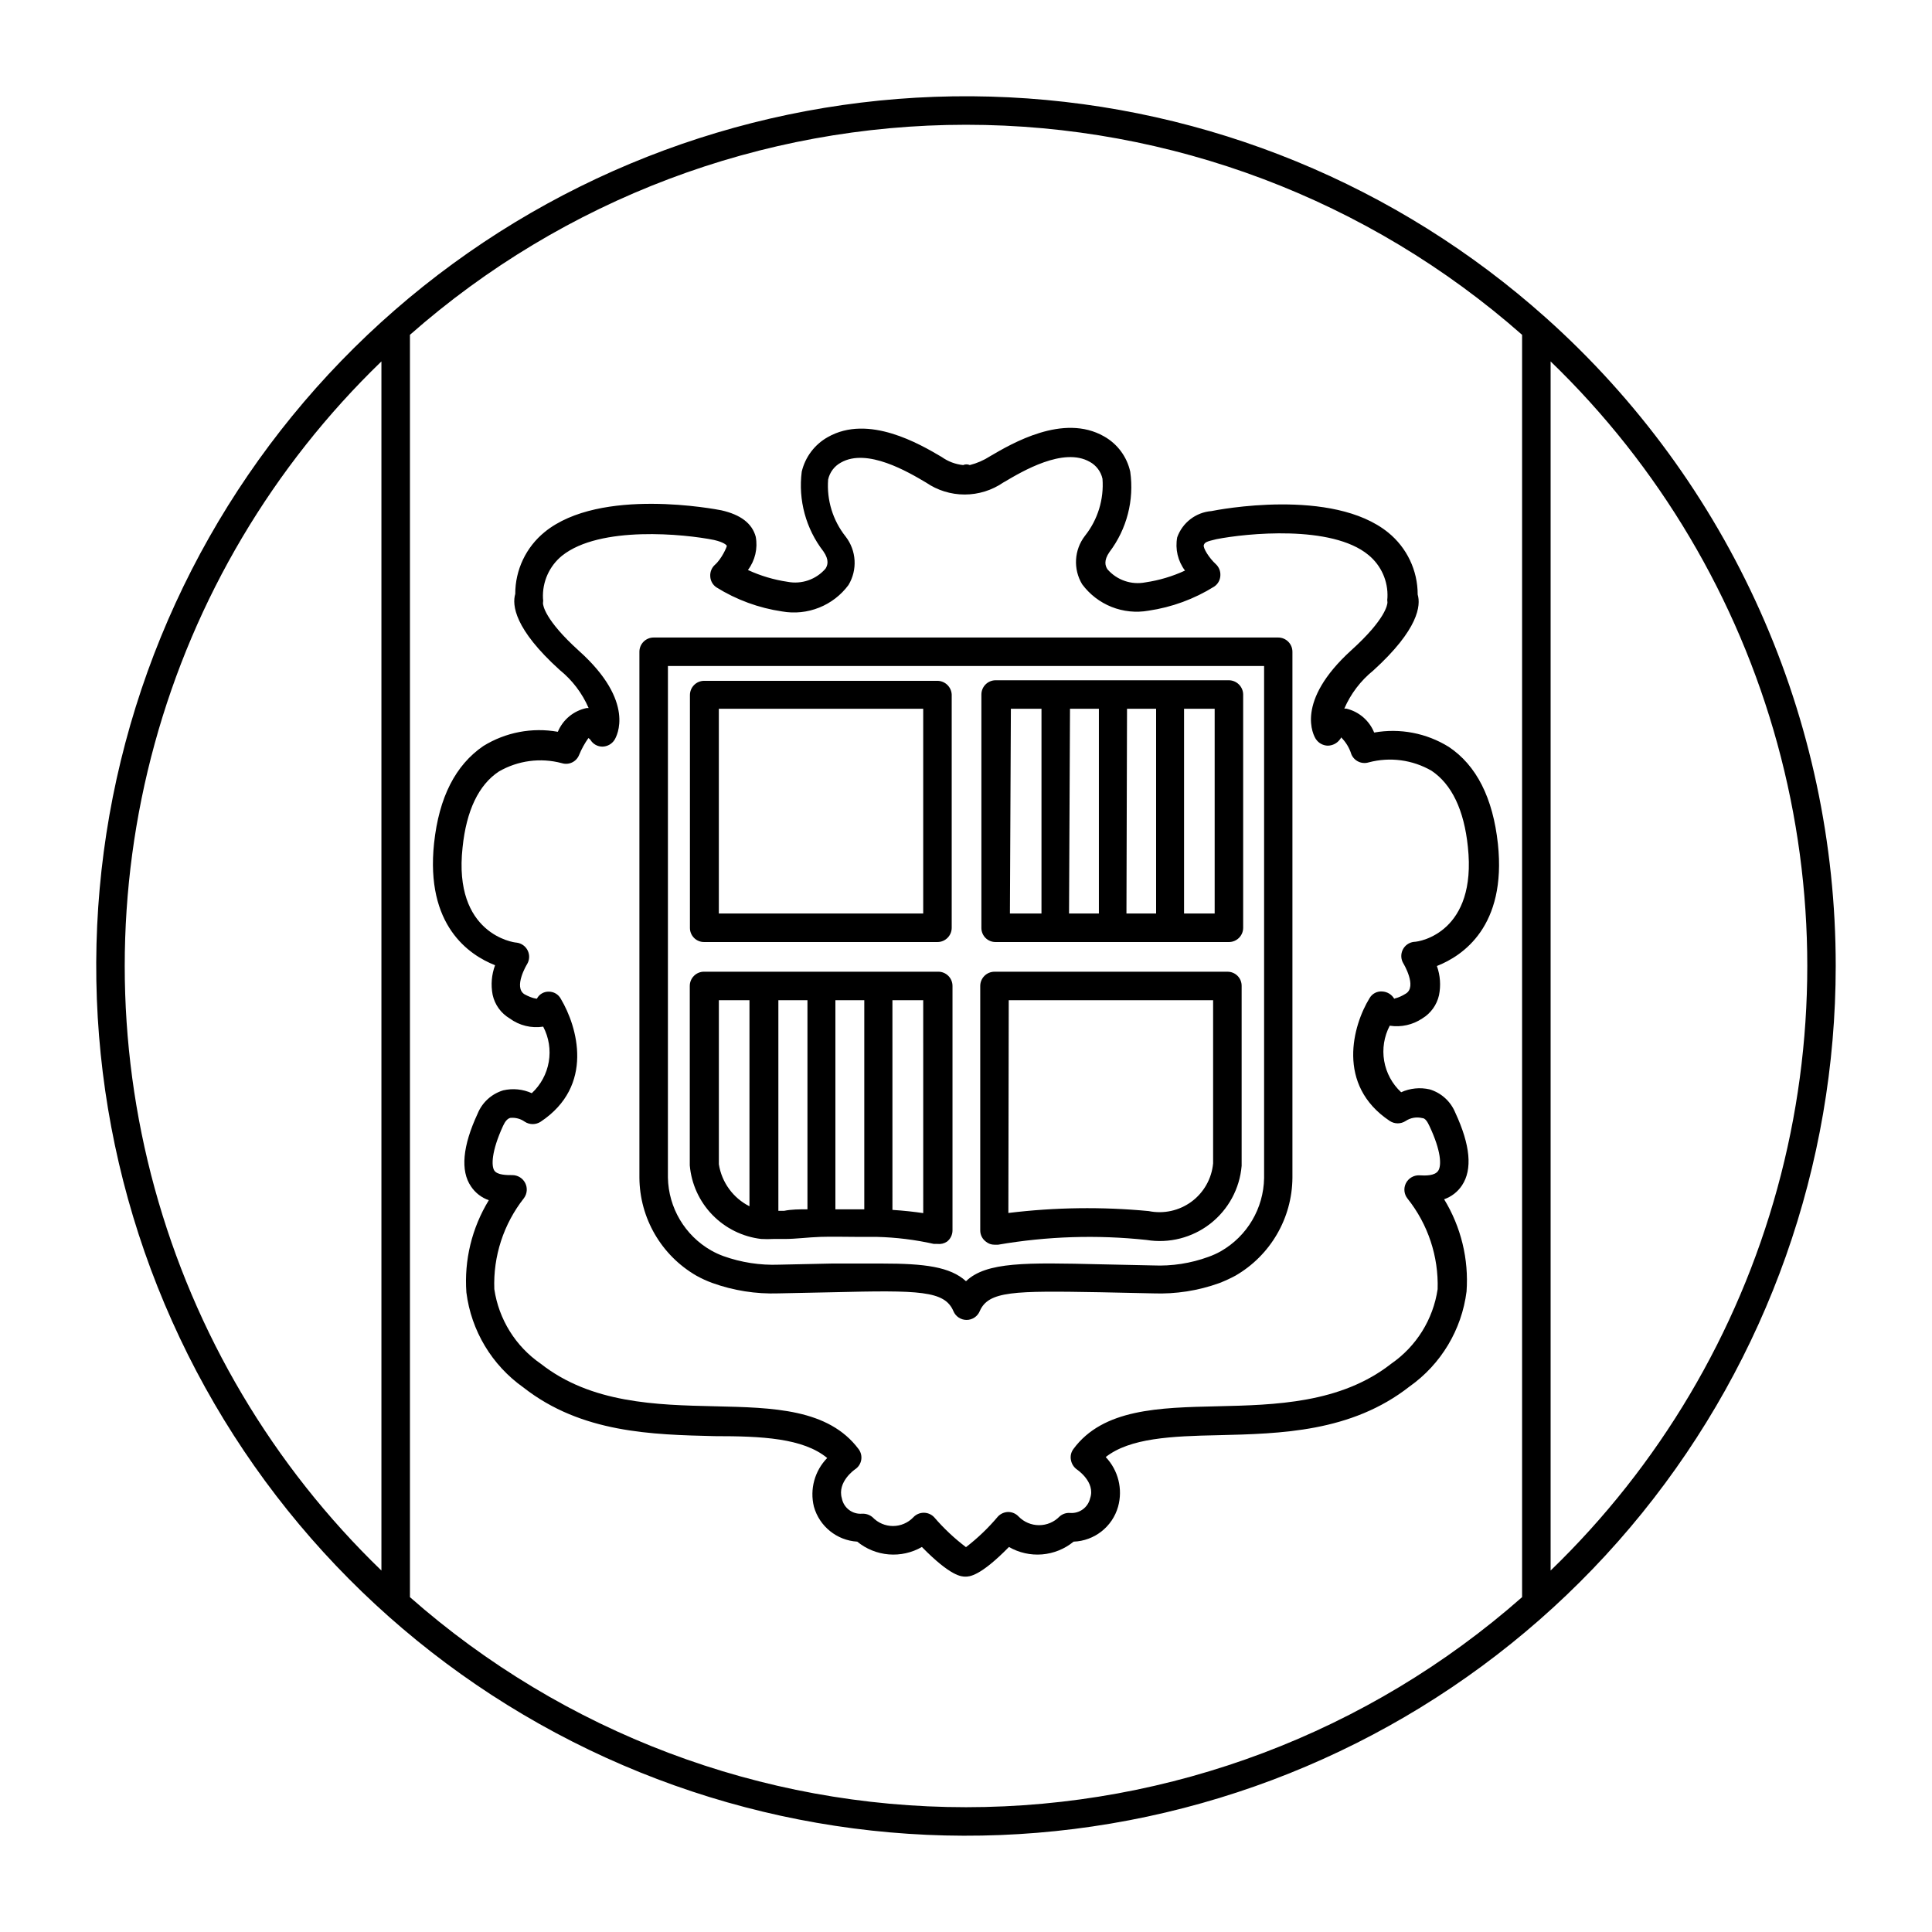
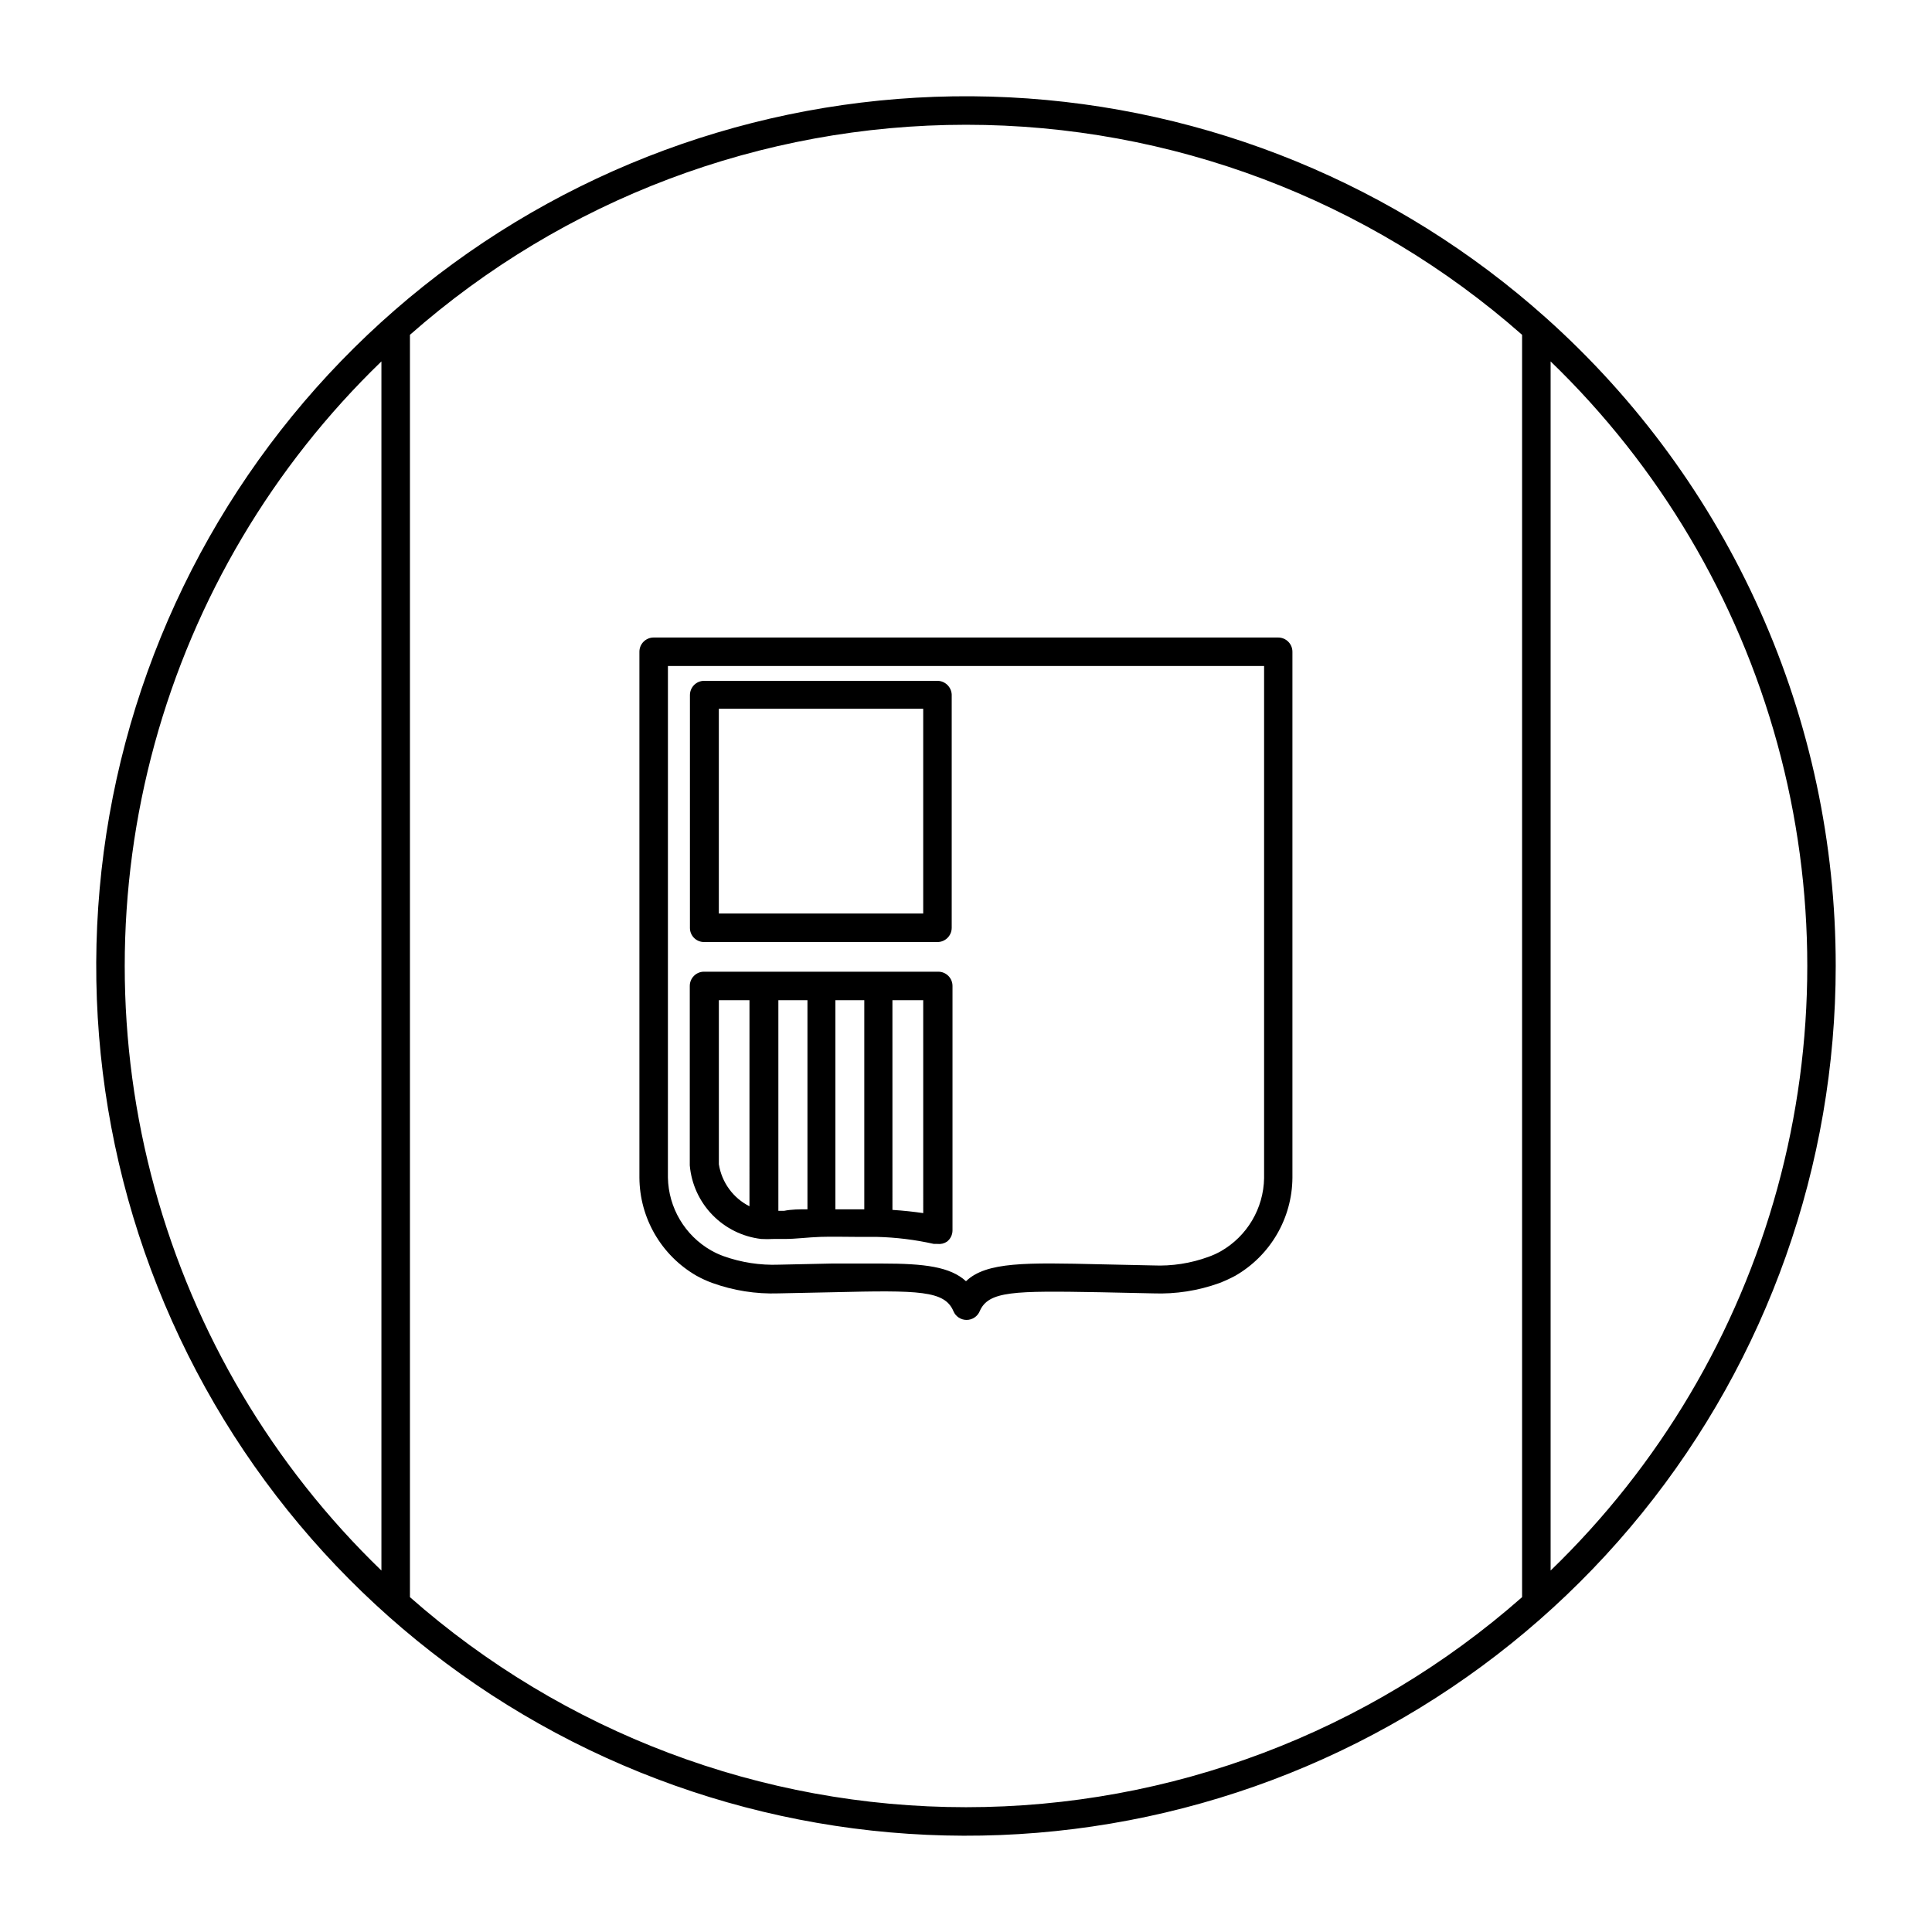
<svg xmlns="http://www.w3.org/2000/svg" fill="#000000" width="800px" height="800px" version="1.1" viewBox="144 144 512 512">
  <g>
    <path d="m553.66 228.2c-39.336-35.184-89.555-55.801-142.27-58.41-52.711-2.609-104.72 12.949-147.34 44.074-42.617 31.125-73.266 75.934-86.816 126.94-13.555 51.004-9.195 105.12 12.352 153.29 21.543 48.176 58.969 87.5 106.02 111.4 47.051 23.898 100.88 30.93 152.49 19.914 51.613-11.016 97.883-39.406 131.08-80.438 33.195-41.027 51.309-92.203 51.309-144.98 0.016-32.434-6.82-64.504-20.062-94.109-13.238-29.605-32.586-56.082-56.77-77.691zm-308.58 332.01c-28.762-27.766-49.52-62.762-60.094-101.32-10.574-38.551-10.574-79.242 0-117.79 10.574-38.555 31.332-73.551 60.094-101.32zm302.29 7.055v-0.004c-40.707 35.875-93.105 55.668-147.36 55.668-54.262 0-106.66-19.793-147.37-55.668v-334.53c40.711-35.875 93.105-55.668 147.37-55.668 54.258 0 106.66 19.793 147.36 55.668zm7.559-7.055v-320.43c28.758 27.766 49.516 62.762 60.09 101.32 10.574 38.551 10.574 79.242 0 117.79-10.574 38.555-31.332 73.551-60.09 101.32z" />
-     <path d="m393.6 265.13c-5.793-3.426-19.445-11.438-30.23-5.289-3.484 1.953-5.988 5.281-6.902 9.168-0.961 7.519 1.105 15.113 5.742 21.109 1.613 2.316 1.109 3.727 0.555 4.586-2.492 2.879-6.336 4.207-10.074 3.477-3.625-0.535-7.152-1.586-10.48-3.125 1.895-2.519 2.644-5.719 2.066-8.816-0.957-3.527-3.981-5.844-9.117-7.004-1.309-0.25-32.043-6.246-46.805 5.742v0.004c-4.949 4.012-7.82 10.051-7.809 16.422-0.855 2.922-0.25 9.27 11.789 20.152 3.328 2.691 5.953 6.148 7.656 10.078h-0.504c-3.438 0.699-6.309 3.059-7.656 6.297-6.824-1.215-13.855 0.133-19.75 3.777-7.356 5.039-11.738 13.551-13.047 25.746-2.316 21.816 9.27 29.625 16.172 32.344h-0.004c-0.93 2.492-1.156 5.195-0.652 7.809 0.566 2.641 2.211 4.922 4.535 6.297 2.547 1.875 5.738 2.652 8.867 2.168 1.504 2.863 2.023 6.141 1.477 9.328-0.547 3.188-2.129 6.106-4.5 8.305-2.371-1.07-5.023-1.336-7.559-0.754-3.09 0.926-5.594 3.203-6.801 6.195-3.981 8.566-4.586 15.113-1.762 19.246h-0.004c1.137 1.711 2.797 3.004 4.738 3.676-4.481 7.328-6.559 15.871-5.945 24.438 1.277 10.145 6.762 19.285 15.113 25.188 15.418 12.09 34.16 12.496 50.684 12.898 12.445 0 23.426 0.504 29.824 5.793-3.324 3.402-4.66 8.281-3.523 12.898 1.465 5.219 6.074 8.938 11.484 9.27 2.375 1.949 5.285 3.125 8.344 3.379 3.062 0.25 6.125-0.434 8.785-1.969 7.707 7.859 10.531 7.859 11.539 7.859 1.008 0 3.828 0 11.539-7.859h-0.004c2.664 1.535 5.727 2.219 8.785 1.969 3.062-0.254 5.973-1.43 8.348-3.379 5.523-0.207 10.285-3.949 11.789-9.27 1.293-4.652 0.047-9.645-3.277-13.148 6.398-5.039 17.383-5.543 29.824-5.793 16.523-0.402 35.266-0.805 50.684-12.898h0.004c8.348-5.902 13.832-15.043 15.113-25.191 0.613-8.566-1.465-17.109-5.945-24.434 1.938-0.676 3.602-1.965 4.734-3.68 2.82-4.231 2.215-10.68-1.762-19.246v0.004c-1.211-2.992-3.711-5.273-6.801-6.199-2.535-0.582-5.191-0.316-7.559 0.758-2.371-2.199-3.953-5.117-4.5-8.305-0.547-3.188-0.027-6.469 1.477-9.332 3.012 0.465 6.086-0.215 8.617-1.914 2.25-1.359 3.852-3.578 4.434-6.144 0.527-2.59 0.336-5.273-0.555-7.758 6.902-2.719 18.488-10.531 16.172-32.344-1.309-12.191-5.691-20.859-13.047-25.746h-0.004c-5.891-3.648-12.926-4.992-19.746-3.781-1.289-3.195-4.051-5.562-7.406-6.348h-0.504c1.699-3.926 4.328-7.383 7.656-10.074 12.043-10.934 12.645-17.281 11.789-20.152 0.012-6.375-2.859-12.41-7.809-16.426-14.762-11.992-45.344-5.996-46.855-5.691-4.125 0.332-7.676 3.055-9.066 6.953-0.578 3.098 0.168 6.297 2.066 8.816-3.328 1.535-6.856 2.59-10.48 3.121-3.738 0.73-7.582-0.594-10.078-3.477-0.555-0.855-1.059-2.266 0.555-4.586v0.004c4.59-6.074 6.566-13.727 5.492-21.262-0.875-3.973-3.402-7.383-6.953-9.371-10.781-6.144-24.383 1.863-30.23 5.289h0.004c-1.645 1.059-3.449 1.84-5.34 2.32-0.562-0.25-1.203-0.25-1.766 0-2.031-0.207-3.977-0.938-5.641-2.117zm16.625 6.551c4.684-2.769 15.617-9.27 22.57-5.289v-0.004c1.723 0.934 2.953 2.57 3.375 4.484 0.414 5.441-1.242 10.84-4.637 15.117-2.879 3.715-3.18 8.816-0.754 12.844 1.992 2.688 4.691 4.766 7.797 6.004 3.106 1.234 6.492 1.582 9.785 1 6.191-0.906 12.125-3.086 17.434-6.398 0.961-0.648 1.555-1.715 1.613-2.871 0.086-1.156-0.359-2.289-1.211-3.074-1.762-1.613-3.426-4.281-3.176-5.039 0.25-0.754 0.754-0.957 3.324-1.562 7.91-1.562 30.582-3.879 40.305 4.18l0.004 0.004c3.367 2.754 5.238 6.938 5.035 11.285-0.074 0.418-0.074 0.844 0 1.262 0 0.605-0.504 4.484-9.523 12.645-15.113 13.703-10.078 22.672-9.422 23.629h0.004c0.703 1.043 1.867 1.68 3.125 1.711 1.277-0.012 2.473-0.629 3.223-1.66 0 0 0.352-0.402 0.301-0.555 1.266 1.246 2.199 2.785 2.723 4.484 0.746 1.793 2.727 2.727 4.586 2.164 5.633-1.5 11.629-0.703 16.676 2.219 5.34 3.578 8.613 10.379 9.621 20.152 2.418 22.52-12.594 25.191-14.309 25.191-1.281 0.148-2.398 0.945-2.961 2.109-0.562 1.164-0.488 2.535 0.191 3.633 0 0 3.68 6.098 0.656 7.961-2.168 1.359-3.176 1.211-3.074 1.41-0.664-1.168-1.883-1.914-3.227-1.965-1.355-0.102-2.648 0.582-3.324 1.762-4.383 7.106-8.969 23.023 5.34 32.547 1.285 0.852 2.949 0.852 4.234 0 1.289-0.852 2.879-1.125 4.383-0.754 0.754 0 1.359 0.906 1.914 2.117 3.125 6.648 3.223 10.48 2.316 11.84s-3.324 1.309-5.039 1.211v-0.004c-1.484-0.039-2.859 0.785-3.527 2.113-0.664 1.332-0.484 2.93 0.457 4.082 5.406 6.801 8.227 15.297 7.957 23.98-1.188 8.004-5.637 15.152-12.293 19.75-13.402 10.531-30.832 10.934-46.148 11.285-15.316 0.352-30.23 0.656-38.09 11.336h0.004c-0.617 0.824-0.855 1.867-0.656 2.871 0.172 1.012 0.734 1.918 1.562 2.519 0 0 5.039 3.324 3.527 7.656v0.004c-0.57 2.441-2.844 4.094-5.34 3.879-1.016-0.074-2.019 0.273-2.773 0.957-1.422 1.461-3.375 2.285-5.414 2.285-2.043 0-3.996-0.824-5.418-2.285-0.703-0.758-1.684-1.195-2.719-1.211-1.051 0.008-2.055 0.445-2.773 1.211-2.519 3-5.356 5.719-8.461 8.109-3.078-2.328-5.898-4.981-8.414-7.91-0.715-0.77-1.719-1.207-2.773-1.207-1.051 0-2.055 0.438-2.769 1.207-1.406 1.473-3.356 2.309-5.391 2.309s-3.984-0.836-5.391-2.309c-0.77-0.66-1.758-1-2.769-0.957-2.582 0.227-4.91-1.535-5.391-4.078-1.258-4.332 3.324-7.559 3.477-7.656l-0.004-0.004c0.875-0.559 1.477-1.461 1.66-2.484 0.18-1.023-0.074-2.078-0.699-2.906-8.012-10.68-22.621-10.984-38.09-11.336-15.469-0.352-32.746-0.754-46.148-11.285-6.656-4.598-11.105-11.746-12.293-19.75-0.332-8.723 2.453-17.277 7.859-24.133 0.852-1.16 0.98-2.703 0.332-3.988-0.648-1.289-1.965-2.102-3.406-2.106-1.461 0-3.981 0-4.785-1.211-0.805-1.211-0.805-5.039 2.316-11.84 0.555-1.211 1.16-1.914 1.914-2.117v0.004c1.355-0.137 2.719 0.219 3.828 1.008 1.285 0.848 2.953 0.848 4.234 0 14.309-9.523 9.723-25.191 5.34-32.547-0.629-1.195-1.875-1.938-3.223-1.914-1.312-0.027-2.527 0.695-3.125 1.863 0 0-1.109 0-3.273-1.16-3.023-1.863 0.605-7.91 0.656-7.961l-0.004 0.004c0.684-1.102 0.754-2.469 0.191-3.633-0.559-1.164-1.68-1.961-2.961-2.113-0.707 0-16.828-2.215-14.309-25.191 1.008-9.824 4.281-16.625 9.621-20.152 5.047-2.922 11.047-3.719 16.676-2.215 1.863 0.59 3.859-0.355 4.586-2.168 0.648-1.582 1.477-3.09 2.469-4.484 0.219 0.129 0.406 0.301 0.555 0.504 0.676 1.105 1.879 1.777 3.176 1.766 1.281-0.027 2.473-0.688 3.172-1.766 0.605-0.957 5.691-10.078-9.422-23.629-9.02-8.16-9.523-12.043-9.523-12.645h0.004c0.074-0.414 0.074-0.844 0-1.258-0.203-4.348 1.668-8.531 5.035-11.285 10.078-8.062 32.598-5.742 40.305-4.18 2.621 0.605 3.324 1.359 3.375 1.562 0.051 0.203-1.359 3.477-3.176 5.039l0.004-0.004c-0.852 0.785-1.301 1.918-1.211 3.074 0.055 1.156 0.652 2.219 1.613 2.871 5.309 3.312 11.242 5.488 17.434 6.398 3.289 0.582 6.68 0.234 9.785-1.004 3.106-1.234 5.805-3.312 7.797-6 2.426-4.027 2.125-9.133-0.758-12.848-3.391-4.273-5.047-9.672-4.633-15.113 0.422-1.914 1.652-3.551 3.375-4.484 6.953-3.981 17.887 2.519 22.57 5.289 3.012 2.066 6.578 3.172 10.227 3.172 3.652 0 7.219-1.105 10.23-3.172z" />
    <path d="m313.45 316.72v139.36c0.062 10.734 5.816 20.629 15.113 25.996 1.34 0.746 2.738 1.387 4.18 1.914 5.617 2.027 11.566 2.969 17.535 2.769l14.457-0.301c22.922-0.555 29.625-0.453 31.941 5.039 0.594 1.391 1.965 2.297 3.477 2.297 1.516 0 2.883-0.906 3.477-2.297 2.316-5.391 9.02-5.441 31.941-5.039l14.055 0.301h0.004c5.945 0.219 11.883-0.703 17.48-2.719 1.469-0.566 2.898-1.223 4.281-1.965 9.281-5.359 15.035-15.23 15.117-25.949v-139.4c0-2.086-1.691-3.777-3.781-3.777h-165.5c-2.086 0-3.777 1.691-3.777 3.777zm7.559 3.777h157.99v135.73c-0.145 8.012-4.484 15.359-11.438 19.348-1.059 0.602-2.172 1.105-3.324 1.512-4.691 1.715-9.672 2.484-14.66 2.266l-13.957-0.301c-19.547-0.453-30.23-0.707-35.621 4.484-4.18-3.828-10.984-4.684-22.219-4.684h-13.402l-13.957 0.301h0.004c-5 0.188-9.996-0.582-14.711-2.269-1.129-0.414-2.227-0.918-3.273-1.512-6.941-3.969-11.285-11.297-11.438-19.293z" />
    <path d="m345.74 472.34c1.074 0.059 2.148 0.059 3.223 0h2.973c3.023 0 6.246-0.453 9.523-0.555 3.273-0.102 6.246 0 9.32 0h5.594v0.004c5.086 0.125 10.148 0.75 15.113 1.863h0.957c0.887 0.105 1.777-0.109 2.519-0.605 0.918-0.715 1.457-1.809 1.461-2.973v-64.789c0-2.086-1.691-3.777-3.777-3.777h-62.07c-2.086 0-3.777 1.691-3.777 3.777v47.559c0.43 4.934 2.547 9.57 6 13.121 3.449 3.551 8.023 5.805 12.941 6.375zm34.762-63.277h8.16l0.004 56.426c-2.418-0.352-5.039-0.656-8.16-0.855zm-15.113 0h7.656v55.418h-7.656zm-15.113 0h7.707v55.418c-2.117 0-4.231 0-6.195 0.402h-1.512zm-15.77 0h8.113l-0.004 54.613c-4.336-2.191-7.352-6.336-8.109-11.133z" />
    <path d="m330.62 393.65h61.816c2.086 0 3.777-1.695 3.777-3.781v-61.816c-0.105-2.016-1.758-3.606-3.777-3.629h-61.816c-2.09 0-3.781 1.691-3.781 3.781v61.715c0 0.996 0.402 1.953 1.113 2.656 0.707 0.699 1.668 1.086 2.668 1.074zm3.879-61.82h54.16v54.262h-54.16z" />
-     <path d="m407.55 473.86h0.957c12.996-2.242 26.238-2.664 39.348-1.258 5.988 0.977 12.109-0.59 16.891-4.32 4.781-3.731 7.789-9.285 8.301-15.328v-47.66c0.016-1.008-0.379-1.977-1.09-2.688-0.715-0.711-1.684-1.105-2.688-1.09h-61.719c-2.086 0-3.777 1.691-3.777 3.777v64.789c0 1.176 0.562 2.281 1.512 2.973 0.637 0.531 1.438 0.816 2.266 0.805zm3.777-64.789h54.16v43.227c-0.375 4.039-2.449 7.727-5.711 10.141-3.262 2.414-7.394 3.324-11.367 2.508-12.375-1.176-24.84-1.004-37.18 0.504z" />
-     <path d="m407.86 393.65h61.816c2.086 0 3.777-1.695 3.777-3.781v-61.816c-0.027-2.074-1.703-3.75-3.777-3.777h-61.816c-2.09 0-3.781 1.691-3.781 3.777v61.867c0 0.996 0.402 1.953 1.109 2.656 0.711 0.699 1.672 1.086 2.672 1.074zm49.926-61.816h8.113v54.258h-8.113zm-15.113 0 7.707-0.004v54.262h-7.859zm-15.113 0h7.656v54.258h-7.91zm-15.668 0h8.113l-0.004 54.258h-8.363z" />
  </g>
</svg>